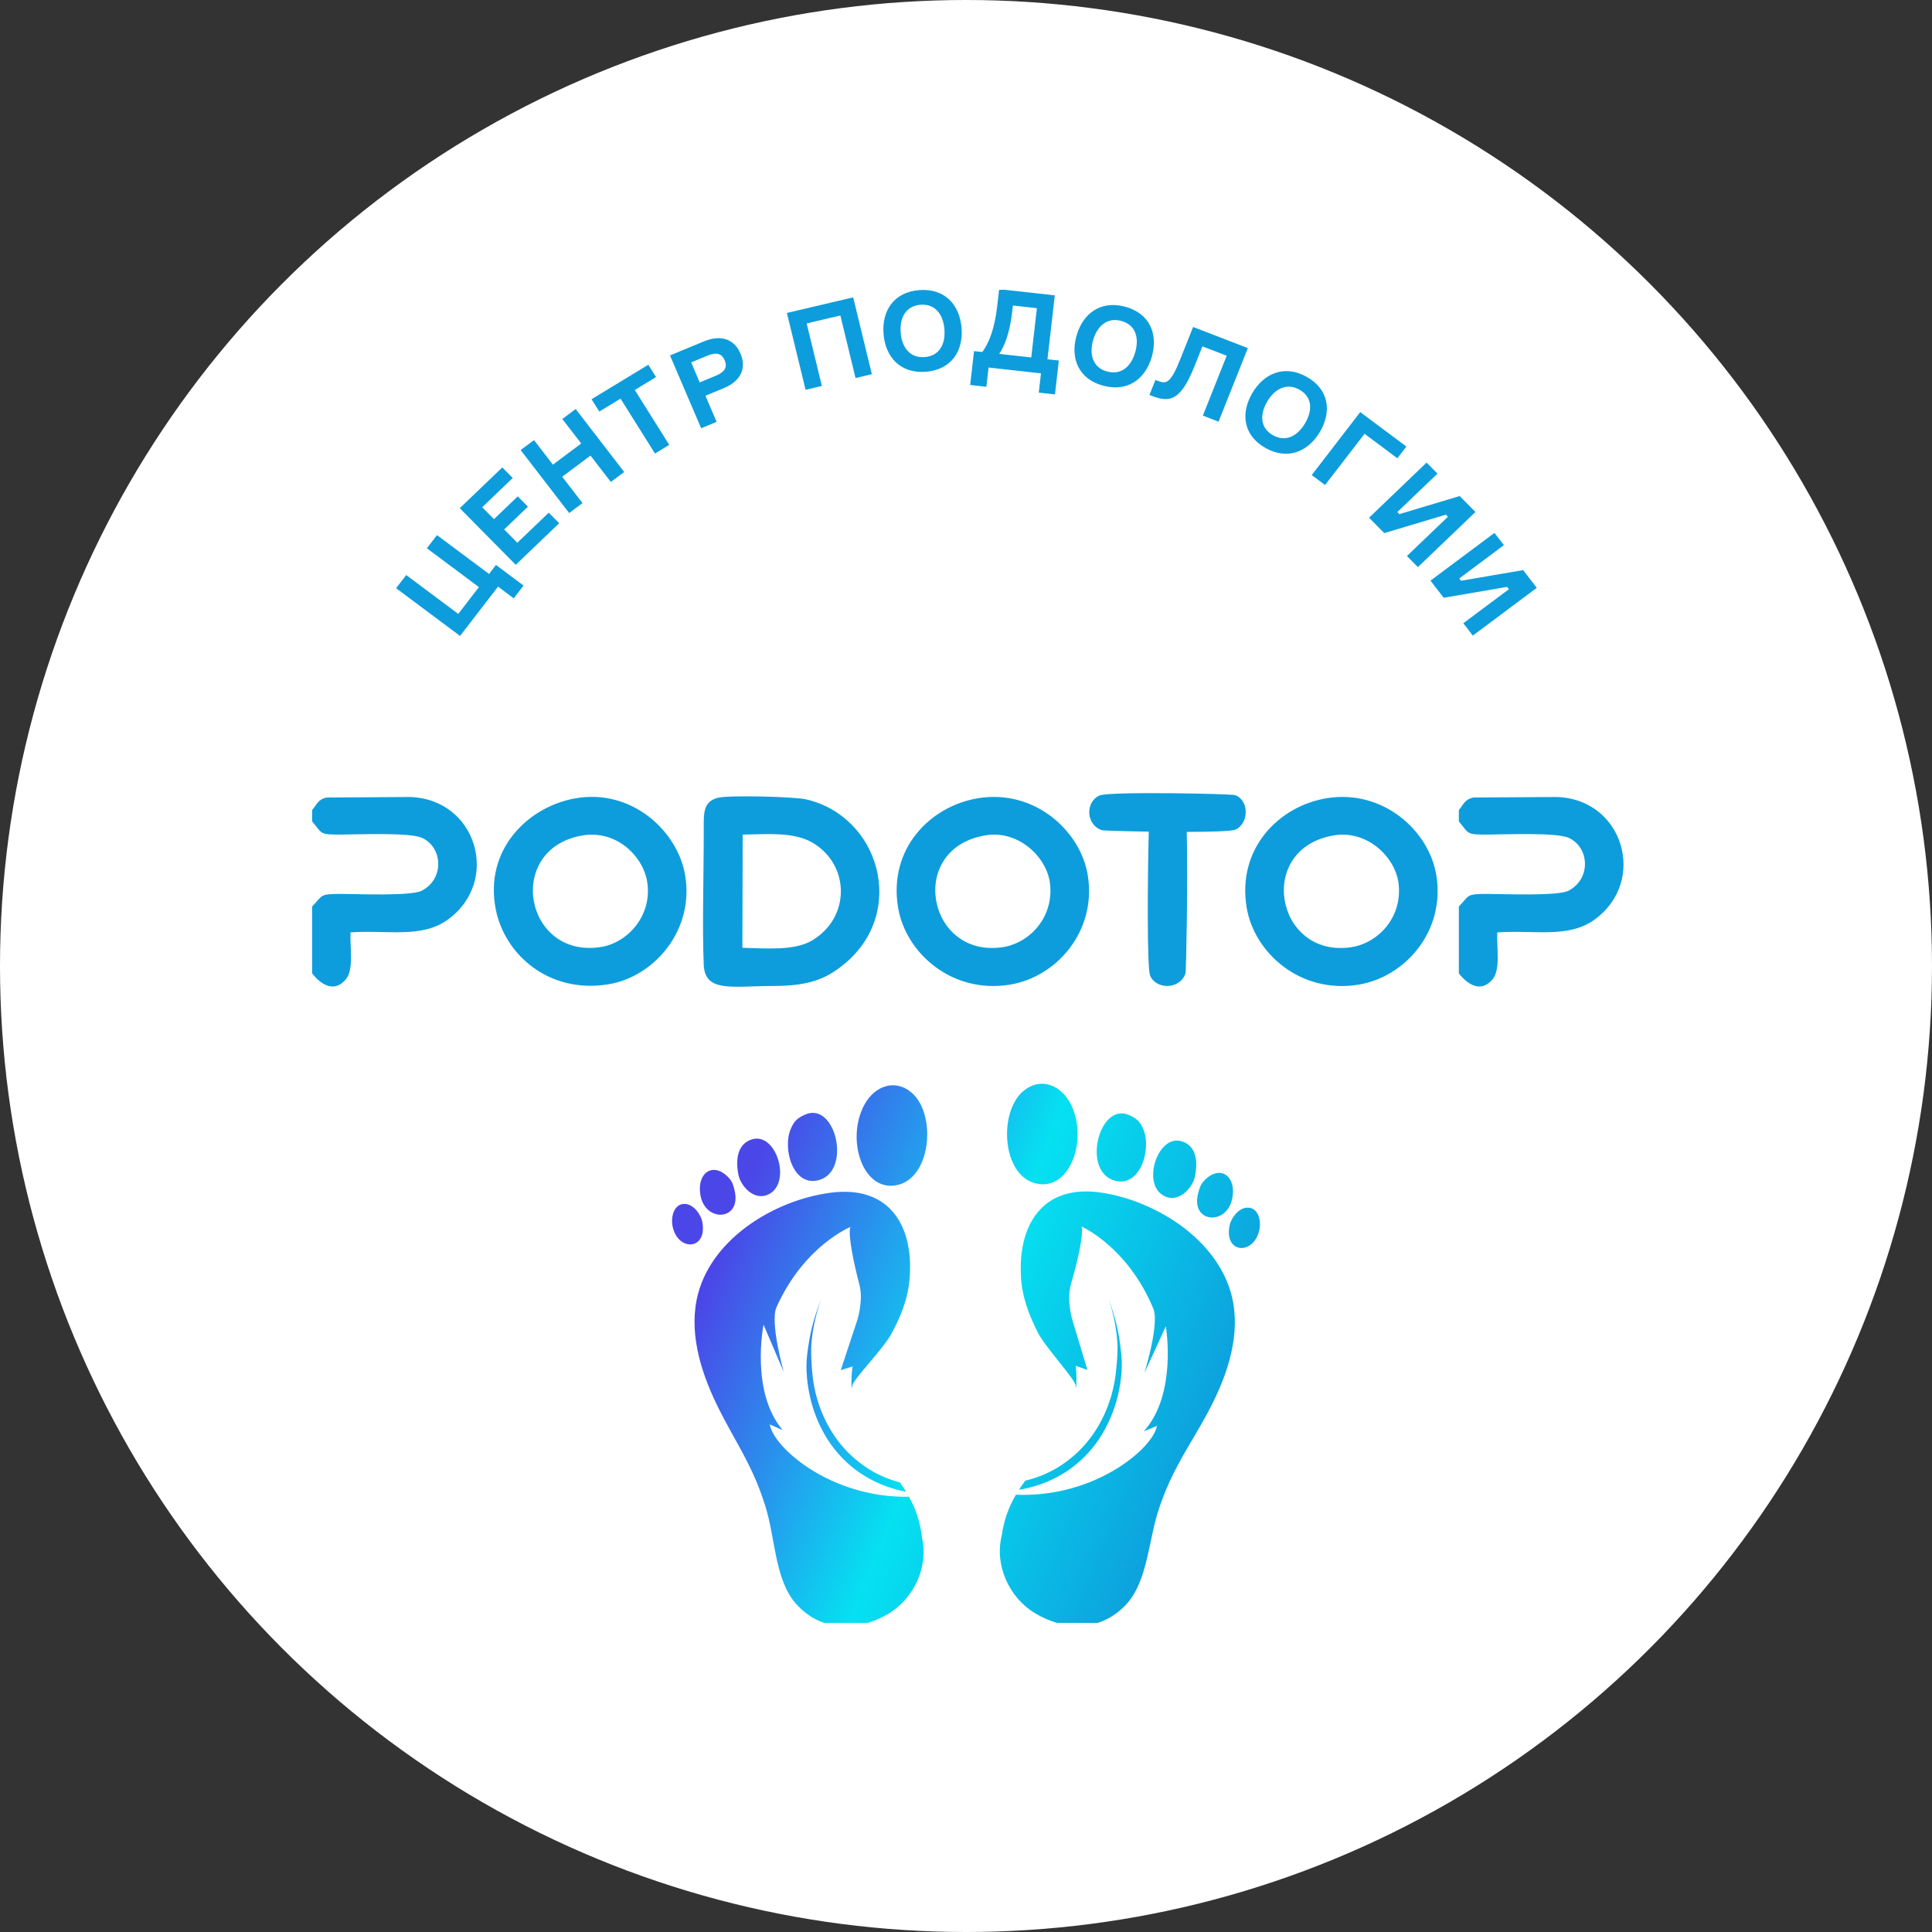
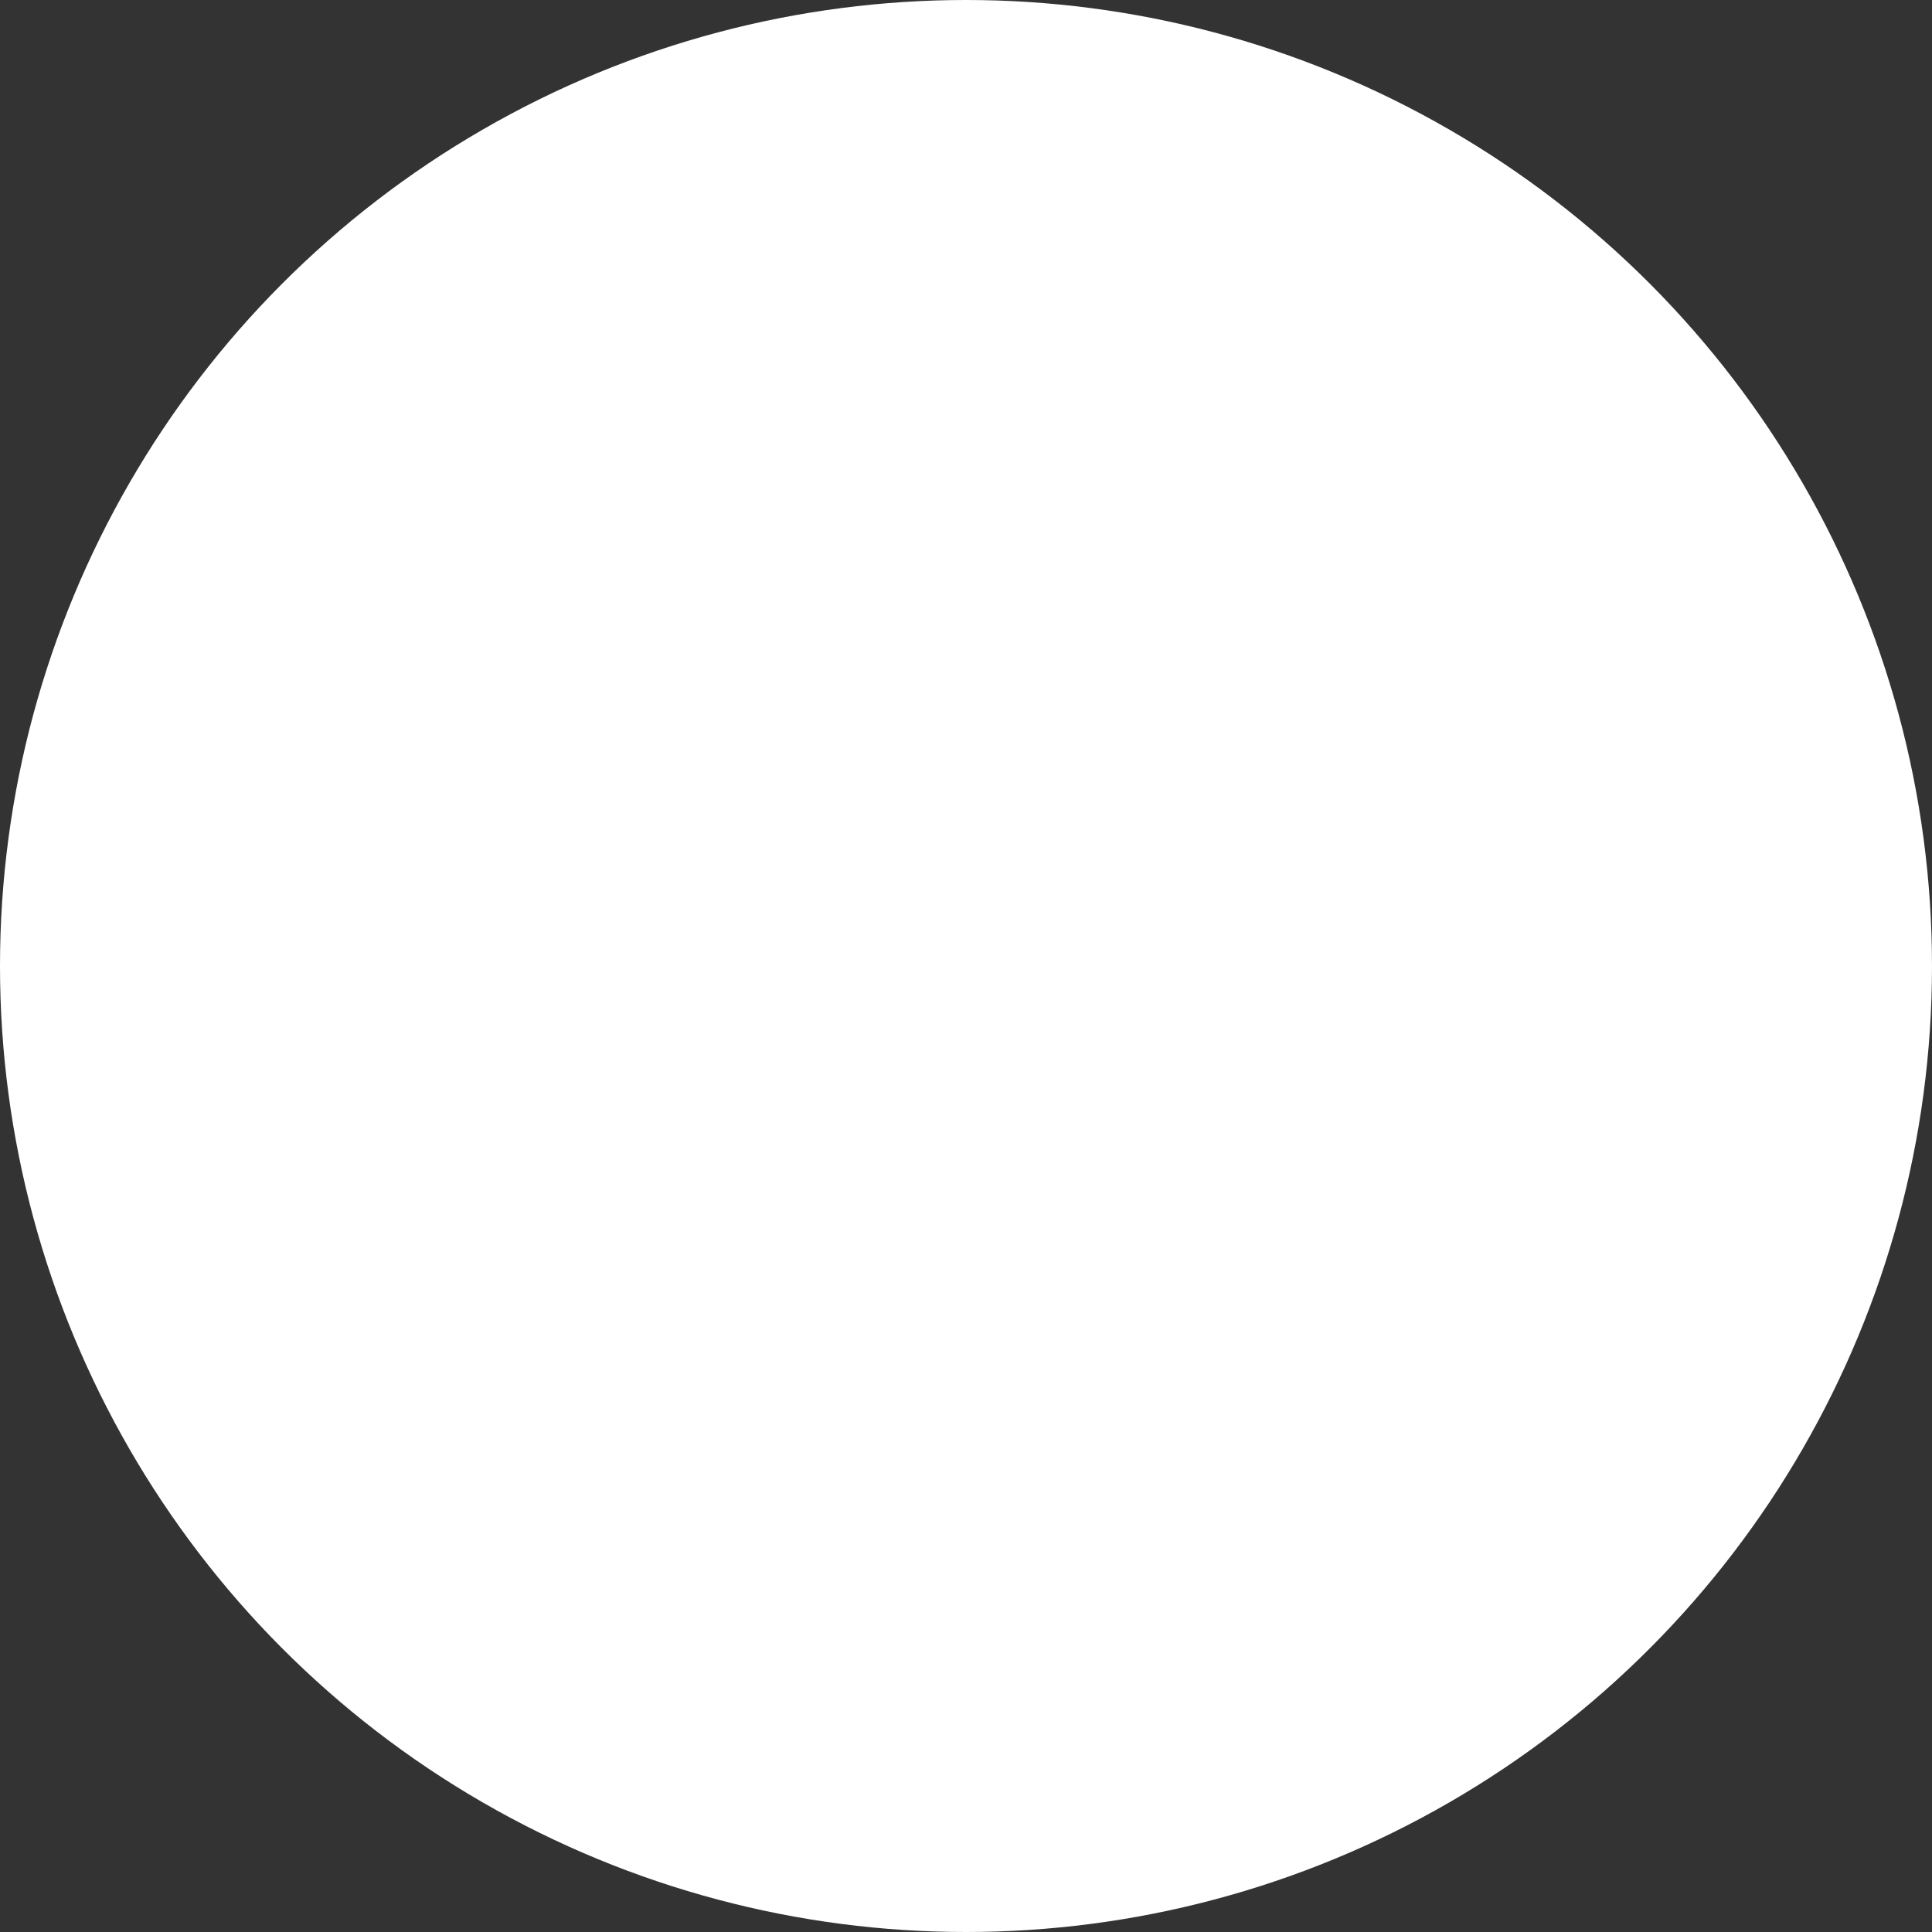
<svg xmlns="http://www.w3.org/2000/svg" width="100" height="100" viewBox="0 0 100 100" fill="none">
  <rect x="0" y="0" width="100" height="100" fill="#333333" stroke="none" />
  <circle cx="50" cy="50" r="50" fill="white" />
  <g clip-path="url(#clip0_692_5539)">
-     <path fill-rule="evenodd" clip-rule="evenodd" d="M38.441 43.2C39.717 43.176 41.1 43.053 42.057 43.618C44.007 44.77 44.029 47.503 42.022 48.685C41.112 49.221 39.64 49.088 38.426 49.058L38.441 43.2ZM75.51 41.927V42.513C76.055 43.169 75.871 43.203 77.042 43.197C77.9 43.193 80.549 43.08 81.19 43.364C82.268 43.843 82.375 45.498 81.175 46.107C80.623 46.387 77.836 46.274 77.042 46.27C75.855 46.264 76.076 46.339 75.51 46.922V50.379C75.521 50.39 76.43 51.68 77.258 50.684C77.681 50.173 77.46 49.018 77.497 48.261C79.391 48.125 81.165 48.582 82.521 47.609C85.287 45.625 84.037 41.345 80.563 41.253L76.262 41.279C75.799 41.379 75.755 41.644 75.51 41.927L75.51 41.927ZM69.07 43.235C70.751 42.964 72.205 44.339 72.385 45.698C72.617 47.453 71.349 48.834 69.892 49.034C66.015 49.565 64.978 43.895 69.069 43.235H69.07ZM68.672 41.316C66.196 41.72 64.015 43.921 64.528 46.982C64.918 49.319 67.312 51.47 70.34 50.962C72.722 50.562 74.813 48.212 74.346 45.311C73.975 43.002 71.594 40.84 68.672 41.316H68.672ZM57.04 42.974C57.092 42.991 58.169 43.025 59.46 43.045C59.399 45.347 59.363 50.101 59.53 50.496C59.841 51.235 61.07 51.228 61.362 50.384C61.396 50.285 61.491 45.432 61.425 43.059C62.686 43.056 63.774 43.025 63.958 42.937C64.643 42.609 64.666 41.441 63.942 41.159C63.747 41.083 57.45 40.957 56.926 41.171C56.175 41.478 56.182 42.688 57.04 42.974V42.974ZM16.155 41.927V42.513C16.702 43.169 16.517 43.203 17.688 43.197C18.546 43.193 21.195 43.08 21.836 43.364C22.914 43.843 23.021 45.498 21.821 46.107C21.269 46.387 18.482 46.274 17.688 46.27C16.502 46.264 16.723 46.339 16.155 46.922V50.379C16.167 50.39 17.076 51.68 17.904 50.684C18.327 50.173 18.107 49.018 18.143 48.261C20.037 48.125 21.811 48.582 23.167 47.609C25.933 45.625 24.683 41.345 21.209 41.253L16.908 41.279C16.445 41.379 16.401 41.644 16.156 41.927L16.155 41.927ZM30.124 43.247C31.881 42.937 33.269 44.287 33.495 45.626C33.785 47.346 32.523 48.795 31.096 49.018C27.153 49.635 26.119 43.955 30.124 43.247ZM29.73 41.33C27.311 41.782 25.057 43.983 25.659 47.059C26.125 49.435 28.439 51.451 31.499 50.946C33.885 50.552 35.981 48.105 35.45 45.23C35.033 42.972 32.654 40.785 29.73 41.33H29.73ZM51.027 43.234C52.708 42.963 54.163 44.339 54.343 45.697C54.574 47.452 53.306 48.834 51.85 49.033C47.972 49.564 46.936 43.895 51.026 43.234H51.027ZM50.63 41.315C48.154 41.719 45.973 43.92 46.485 46.981C46.876 49.318 49.27 51.47 52.298 50.961C54.679 50.562 56.77 48.212 56.304 45.31C55.932 43.001 53.551 40.839 50.63 41.315H50.63ZM37.155 41.293C36.393 41.498 36.423 42.076 36.425 42.926C36.432 45.066 36.34 48.01 36.426 49.944C36.491 51.389 37.895 51.039 40.053 51.033C41.78 51.028 42.7 50.724 43.704 49.896C46.965 47.207 45.529 42.252 41.721 41.374C41.109 41.233 37.697 41.148 37.155 41.294V41.293Z" fill="#0D9DDC" />
-     <path fill-rule="evenodd" clip-rule="evenodd" d="M60.501 76.772C60.31 77.195 60.156 77.598 59.995 78.067C59.447 79.654 59.42 81.849 58.277 83.062C56.968 84.452 55.125 84.429 53.573 83.499C52.214 82.685 51.466 80.983 51.851 79.484C51.968 78.634 52.229 77.973 52.584 77.367C56.666 77.535 59.677 74.971 59.884 73.805L59.204 74.084C60.949 72.151 60.342 68.649 60.342 68.649L59.231 71.074C59.231 71.074 60.027 68.525 59.695 67.731C58.354 64.518 55.982 63.486 55.982 63.486C56.105 63.91 55.731 65.444 55.431 66.469C55.197 67.274 55.498 68.299 55.498 68.299L56.284 70.906L55.676 70.696C55.676 70.696 55.751 71.172 55.698 71.856C55.689 71.792 55.676 71.729 55.66 71.666C55.561 71.293 54.137 69.767 53.737 69.002C53.257 68.08 52.89 67.093 52.844 66.055C52.836 65.872 52.831 65.69 52.834 65.506C52.88 63.178 54.13 61.286 57.038 61.735C59.986 62.19 63.297 64.346 63.834 67.451C64.173 69.409 63.418 71.432 62.501 73.138C61.84 74.367 61.08 75.481 60.5 76.77L60.501 76.772ZM39.15 76.677C39.329 77.105 39.473 77.512 39.622 77.985C40.129 79.585 40.098 81.779 41.209 83.021C42.482 84.443 44.325 84.467 45.901 83.577C47.28 82.797 48.072 81.115 47.726 79.608C47.631 78.754 47.388 78.087 47.048 77.473C42.964 77.537 40.021 74.898 39.844 73.728L40.517 74.024C38.823 72.047 39.52 68.562 39.52 68.562L40.568 71.014C40.568 71.014 39.839 68.446 40.191 67.661C41.616 64.483 44.013 63.51 44.013 63.51C43.879 63.931 44.213 65.473 44.486 66.506C44.699 67.316 44.372 68.334 44.372 68.334L43.517 70.92L44.131 70.725C44.131 70.725 44.044 71.2 44.078 71.885C44.089 71.821 44.104 71.758 44.122 71.697C44.23 71.325 45.694 69.836 46.113 69.082C46.617 68.173 47.01 67.195 47.082 66.158C47.095 65.975 47.104 65.793 47.106 65.609C47.121 63.281 45.921 61.358 43.001 61.734C40.043 62.115 36.676 64.187 36.059 67.276C35.669 69.226 36.371 71.267 37.244 72.996C37.872 74.241 38.604 75.374 39.15 76.677ZM42.522 67.21C42.243 67.954 42.068 68.736 42 69.52C41.968 69.914 41.994 70.309 42.016 70.698C42.04 71.087 42.082 71.475 42.161 71.856C42.469 73.377 43.29 74.806 44.532 75.733C45.137 76.202 45.836 76.532 46.577 76.73C46.645 76.822 46.716 76.926 46.796 77.052C46.83 77.104 46.862 77.157 46.895 77.21C46.767 77.186 46.639 77.159 46.513 77.127C45.706 76.926 44.935 76.567 44.273 76.066C43.611 75.565 43.059 74.923 42.658 74.208C42.257 73.493 41.985 72.713 41.849 71.913C41.782 71.513 41.74 71.11 41.742 70.705C41.742 70.301 41.804 69.9 41.866 69.505C41.985 68.712 42.226 67.947 42.522 67.21ZM34.81 63.46C35.065 64.776 36.602 64.736 36.357 63.28C36.285 62.847 35.904 62.355 35.487 62.317C34.911 62.266 34.71 62.94 34.811 63.46H34.81ZM36.255 61.868C36.509 63.295 38.386 63.189 38.025 61.633C37.95 61.311 37.893 61.135 37.685 60.924C36.88 60.111 36.053 60.732 36.255 61.868H36.255ZM38.89 58.983C38.19 59.222 38.067 59.969 38.215 60.778C38.321 61.358 38.96 62.094 39.651 61.872C41.055 61.421 40.221 58.528 38.89 58.983ZM41.676 57.69C41.249 57.877 41.099 58.045 40.932 58.428C40.482 59.46 41.062 61.516 42.446 61.063C44.073 60.53 43.239 57.002 41.676 57.69ZM44.744 57.173C43.816 58.873 44.567 61.43 46.153 61.374C48.18 61.303 48.537 57.737 47.201 56.569C46.33 55.808 45.268 56.215 44.744 57.173ZM57.375 67.222C57.635 67.974 57.789 68.759 57.837 69.545C57.858 69.94 57.823 70.333 57.79 70.722C57.755 71.11 57.704 71.498 57.615 71.876C57.267 73.389 56.409 74.797 55.144 75.691C54.527 76.145 53.819 76.458 53.074 76.637C53.004 76.727 52.931 76.829 52.846 76.953C52.812 77.004 52.777 77.056 52.744 77.108C52.873 77.088 53.001 77.064 53.128 77.035C53.94 76.855 54.72 76.516 55.395 76.031C56.07 75.546 56.638 74.919 57.057 74.215C57.477 73.51 57.77 72.737 57.926 71.941C58.003 71.543 58.056 71.14 58.063 70.736C58.074 70.332 58.023 69.93 57.971 69.534C57.873 68.738 57.652 67.967 57.375 67.222ZM65.182 63.668C64.893 64.978 63.358 64.898 63.64 63.449C63.724 63.018 64.118 62.535 64.535 62.509C65.113 62.472 65.296 63.151 65.182 63.668ZM63.779 62.041C63.488 63.46 61.614 63.307 62.016 61.761C62.099 61.441 62.161 61.266 62.375 61.061C63.201 60.268 64.011 60.91 63.779 62.041V62.041ZM61.219 59.09C61.912 59.347 62.016 60.096 61.847 60.901C61.726 61.478 61.069 62.198 60.384 61.959C58.992 61.472 59.901 58.601 61.219 59.09V59.09ZM58.468 57.727C58.89 57.925 59.035 58.097 59.191 58.484C59.614 59.527 58.981 61.568 57.609 61.08C55.998 60.506 56.922 57 58.468 57.727V57.727ZM55.414 57.133C56.298 58.855 55.48 61.393 53.896 61.297C51.872 61.175 51.607 57.601 52.973 56.467C53.864 55.727 54.914 56.161 55.413 57.133H55.414Z" fill="url(#paint0_linear_692_5539)" />
+     <path fill-rule="evenodd" clip-rule="evenodd" d="M60.501 76.772C60.31 77.195 60.156 77.598 59.995 78.067C59.447 79.654 59.42 81.849 58.277 83.062C56.968 84.452 55.125 84.429 53.573 83.499C52.214 82.685 51.466 80.983 51.851 79.484C51.968 78.634 52.229 77.973 52.584 77.367C56.666 77.535 59.677 74.971 59.884 73.805L59.204 74.084C60.949 72.151 60.342 68.649 60.342 68.649L59.231 71.074C59.231 71.074 60.027 68.525 59.695 67.731C58.354 64.518 55.982 63.486 55.982 63.486C56.105 63.91 55.731 65.444 55.431 66.469C55.197 67.274 55.498 68.299 55.498 68.299L56.284 70.906L55.676 70.696C55.676 70.696 55.751 71.172 55.698 71.856C55.689 71.792 55.676 71.729 55.66 71.666C55.561 71.293 54.137 69.767 53.737 69.002C53.257 68.08 52.89 67.093 52.844 66.055C52.836 65.872 52.831 65.69 52.834 65.506C52.88 63.178 54.13 61.286 57.038 61.735C59.986 62.19 63.297 64.346 63.834 67.451C64.173 69.409 63.418 71.432 62.501 73.138C61.84 74.367 61.08 75.481 60.5 76.77L60.501 76.772ZM39.15 76.677C39.329 77.105 39.473 77.512 39.622 77.985C40.129 79.585 40.098 81.779 41.209 83.021C42.482 84.443 44.325 84.467 45.901 83.577C47.28 82.797 48.072 81.115 47.726 79.608C47.631 78.754 47.388 78.087 47.048 77.473C42.964 77.537 40.021 74.898 39.844 73.728L40.517 74.024C38.823 72.047 39.52 68.562 39.52 68.562L40.568 71.014C40.568 71.014 39.839 68.446 40.191 67.661C41.616 64.483 44.013 63.51 44.013 63.51C43.879 63.931 44.213 65.473 44.486 66.506C44.699 67.316 44.372 68.334 44.372 68.334L43.517 70.92L44.131 70.725C44.131 70.725 44.044 71.2 44.078 71.885C44.089 71.821 44.104 71.758 44.122 71.697C44.23 71.325 45.694 69.836 46.113 69.082C46.617 68.173 47.01 67.195 47.082 66.158C47.095 65.975 47.104 65.793 47.106 65.609C47.121 63.281 45.921 61.358 43.001 61.734C40.043 62.115 36.676 64.187 36.059 67.276C35.669 69.226 36.371 71.267 37.244 72.996C37.872 74.241 38.604 75.374 39.15 76.677ZM42.522 67.21C42.243 67.954 42.068 68.736 42 69.52C41.968 69.914 41.994 70.309 42.016 70.698C42.04 71.087 42.082 71.475 42.161 71.856C42.469 73.377 43.29 74.806 44.532 75.733C45.137 76.202 45.836 76.532 46.577 76.73C46.645 76.822 46.716 76.926 46.796 77.052C46.83 77.104 46.862 77.157 46.895 77.21C46.767 77.186 46.639 77.159 46.513 77.127C45.706 76.926 44.935 76.567 44.273 76.066C43.611 75.565 43.059 74.923 42.658 74.208C42.257 73.493 41.985 72.713 41.849 71.913C41.782 71.513 41.74 71.11 41.742 70.705C41.742 70.301 41.804 69.9 41.866 69.505C41.985 68.712 42.226 67.947 42.522 67.21ZM34.81 63.46C35.065 64.776 36.602 64.736 36.357 63.28C36.285 62.847 35.904 62.355 35.487 62.317C34.911 62.266 34.71 62.94 34.811 63.46H34.81ZM36.255 61.868C36.509 63.295 38.386 63.189 38.025 61.633C37.95 61.311 37.893 61.135 37.685 60.924C36.88 60.111 36.053 60.732 36.255 61.868H36.255ZM38.89 58.983C38.19 59.222 38.067 59.969 38.215 60.778C38.321 61.358 38.96 62.094 39.651 61.872C41.055 61.421 40.221 58.528 38.89 58.983ZM41.676 57.69C41.249 57.877 41.099 58.045 40.932 58.428C40.482 59.46 41.062 61.516 42.446 61.063C44.073 60.53 43.239 57.002 41.676 57.69ZM44.744 57.173C43.816 58.873 44.567 61.43 46.153 61.374C48.18 61.303 48.537 57.737 47.201 56.569ZM57.375 67.222C57.635 67.974 57.789 68.759 57.837 69.545C57.858 69.94 57.823 70.333 57.79 70.722C57.755 71.11 57.704 71.498 57.615 71.876C57.267 73.389 56.409 74.797 55.144 75.691C54.527 76.145 53.819 76.458 53.074 76.637C53.004 76.727 52.931 76.829 52.846 76.953C52.812 77.004 52.777 77.056 52.744 77.108C52.873 77.088 53.001 77.064 53.128 77.035C53.94 76.855 54.72 76.516 55.395 76.031C56.07 75.546 56.638 74.919 57.057 74.215C57.477 73.51 57.77 72.737 57.926 71.941C58.003 71.543 58.056 71.14 58.063 70.736C58.074 70.332 58.023 69.93 57.971 69.534C57.873 68.738 57.652 67.967 57.375 67.222ZM65.182 63.668C64.893 64.978 63.358 64.898 63.64 63.449C63.724 63.018 64.118 62.535 64.535 62.509C65.113 62.472 65.296 63.151 65.182 63.668ZM63.779 62.041C63.488 63.46 61.614 63.307 62.016 61.761C62.099 61.441 62.161 61.266 62.375 61.061C63.201 60.268 64.011 60.91 63.779 62.041V62.041ZM61.219 59.09C61.912 59.347 62.016 60.096 61.847 60.901C61.726 61.478 61.069 62.198 60.384 61.959C58.992 61.472 59.901 58.601 61.219 59.09V59.09ZM58.468 57.727C58.89 57.925 59.035 58.097 59.191 58.484C59.614 59.527 58.981 61.568 57.609 61.08C55.998 60.506 56.922 57 58.468 57.727V57.727ZM55.414 57.133C56.298 58.855 55.48 61.393 53.896 61.297C51.872 61.175 51.607 57.601 52.973 56.467C53.864 55.727 54.914 56.161 55.413 57.133H55.414Z" fill="url(#paint0_linear_692_5539)" />
    <path d="M26.59 30.97L27.1 30.308L25.671 29.242L25.313 29.708L22.618 27.697L22.095 28.377L24.789 30.388L23.72 31.776L21.026 29.764L20.502 30.444L23.813 32.916L25.779 30.364L26.59 30.97H26.59ZM26.778 28.094L26.096 27.404L27.327 26.225L26.799 25.691L25.568 26.87L24.959 26.254L26.54 24.74L26 24.194L23.797 26.303L26.695 29.235L28.944 27.081L28.404 26.535L26.777 28.093L26.778 28.094ZM29.106 21.687L30.084 22.956L28.618 24.05L27.64 22.78L26.949 23.296L29.46 26.555L30.151 26.04L29.1 24.675L30.565 23.581L31.617 24.946L32.308 24.43L29.797 21.171L29.106 21.686V21.687ZM33.556 18.88L30.619 20.664L31.02 21.302L32.12 20.634L33.902 23.476L34.64 23.028L32.858 20.186L33.958 19.518L33.557 18.88H33.556ZM34.679 18.397L36.292 22.167L37.092 21.836L36.513 20.484L37.463 20.091C38.343 19.726 38.653 19.063 38.325 18.297C38.002 17.543 37.308 17.308 36.428 17.673L34.68 18.397H34.679ZM36.217 19.793L35.775 18.758L36.611 18.411C37.105 18.206 37.364 18.311 37.509 18.648C37.651 18.981 37.548 19.241 37.054 19.446L36.217 19.793ZM40.73 16.199L41.697 20.177L42.54 19.978L41.753 16.741L43.497 16.331L44.283 19.568L45.127 19.369L44.16 15.391L40.73 16.199H40.73ZM47.578 15.016C46.261 15.12 45.634 16.09 45.732 17.289C45.83 18.488 46.606 19.346 47.924 19.242C49.241 19.138 49.868 18.169 49.77 16.97C49.672 15.771 48.895 14.912 47.578 15.016ZM47.861 18.483C47.095 18.543 46.681 17.972 46.619 17.219C46.558 16.465 46.874 15.836 47.64 15.775C48.417 15.714 48.82 16.286 48.882 17.039C48.944 17.793 48.639 18.421 47.861 18.483ZM54.217 18.595L54.596 15.287L51.716 14.967L51.613 15.861C51.478 17.045 51.178 17.767 50.845 18.22L50.417 18.173L50.216 19.926L51.054 20.02L51.168 19.023L53.881 19.325L53.767 20.321L54.605 20.415L54.806 18.661L54.217 18.595V18.595ZM53.378 18.501L51.718 18.317C52.005 17.905 52.267 17.202 52.386 16.172L52.427 15.813L53.67 15.951L53.377 18.501H53.378ZM58.237 15.875C56.963 15.532 56.038 16.234 55.716 17.394C55.394 18.555 55.828 19.622 57.102 19.964C58.376 20.307 59.301 19.605 59.623 18.445C59.945 17.284 59.512 16.217 58.237 15.875ZM57.306 19.229C56.565 19.03 56.372 18.354 56.575 17.625C56.777 16.896 57.292 16.41 58.033 16.61C58.785 16.812 58.967 17.485 58.764 18.213C58.562 18.943 58.058 19.431 57.306 19.229ZM59.806 19.666L59.495 20.444L59.637 20.498C60.563 20.856 61.123 20.721 61.827 18.956L62.237 17.927L63.494 18.412L62.26 21.511L63.072 21.825L64.589 18.017L61.756 16.923L61.084 18.608C60.598 19.83 60.37 19.884 59.942 19.718L59.807 19.666L59.806 19.666ZM67.645 19.511C66.501 18.861 65.425 19.31 64.815 20.352C64.206 21.395 64.351 22.535 65.496 23.184C66.641 23.833 67.716 23.385 68.326 22.342C68.936 21.3 68.79 20.16 67.645 19.511H67.645ZM65.883 22.524C65.216 22.147 65.204 21.445 65.587 20.79C65.97 20.135 66.593 19.793 67.259 20.17C67.934 20.553 67.937 21.249 67.554 21.904C67.171 22.559 66.558 22.906 65.882 22.523L65.883 22.524ZM72.327 23.72L72.795 23.113L70.406 21.33L67.895 24.59L68.586 25.105L70.629 22.453L72.327 23.72ZM73.84 23.944L70.862 26.797L71.649 27.593L74.84 26.639L74.945 26.746L72.823 28.779L73.391 29.354L76.369 26.501L75.553 25.676L72.433 26.61L72.327 26.503L74.404 24.513L73.84 23.943V23.944ZM77.353 27.582L74.042 30.054L74.724 30.94L78.009 30.378L78.101 30.497L75.74 32.259L76.233 32.898L79.544 30.426L78.837 29.509L75.624 30.059L75.532 29.941L77.842 28.216L77.353 27.582Z" fill="#0D9DDC" />
  </g>
  <defs>
    <linearGradient id="paint0_linear_692_5539" x1="37.169" y1="64.973" x2="62.714" y2="75.585" gradientUnits="userSpaceOnUse">
      <stop stop-color="#4B46E8" />
      <stop offset="0.49" stop-color="#05E1F1" />
      <stop offset="1" stop-color="#0D9DDC" />
    </linearGradient>
    <clipPath id="clip0_692_5539">
-       <rect width="88" height="69" fill="white" transform="translate(6 15)" />
-     </clipPath>
+       </clipPath>
  </defs>
</svg>